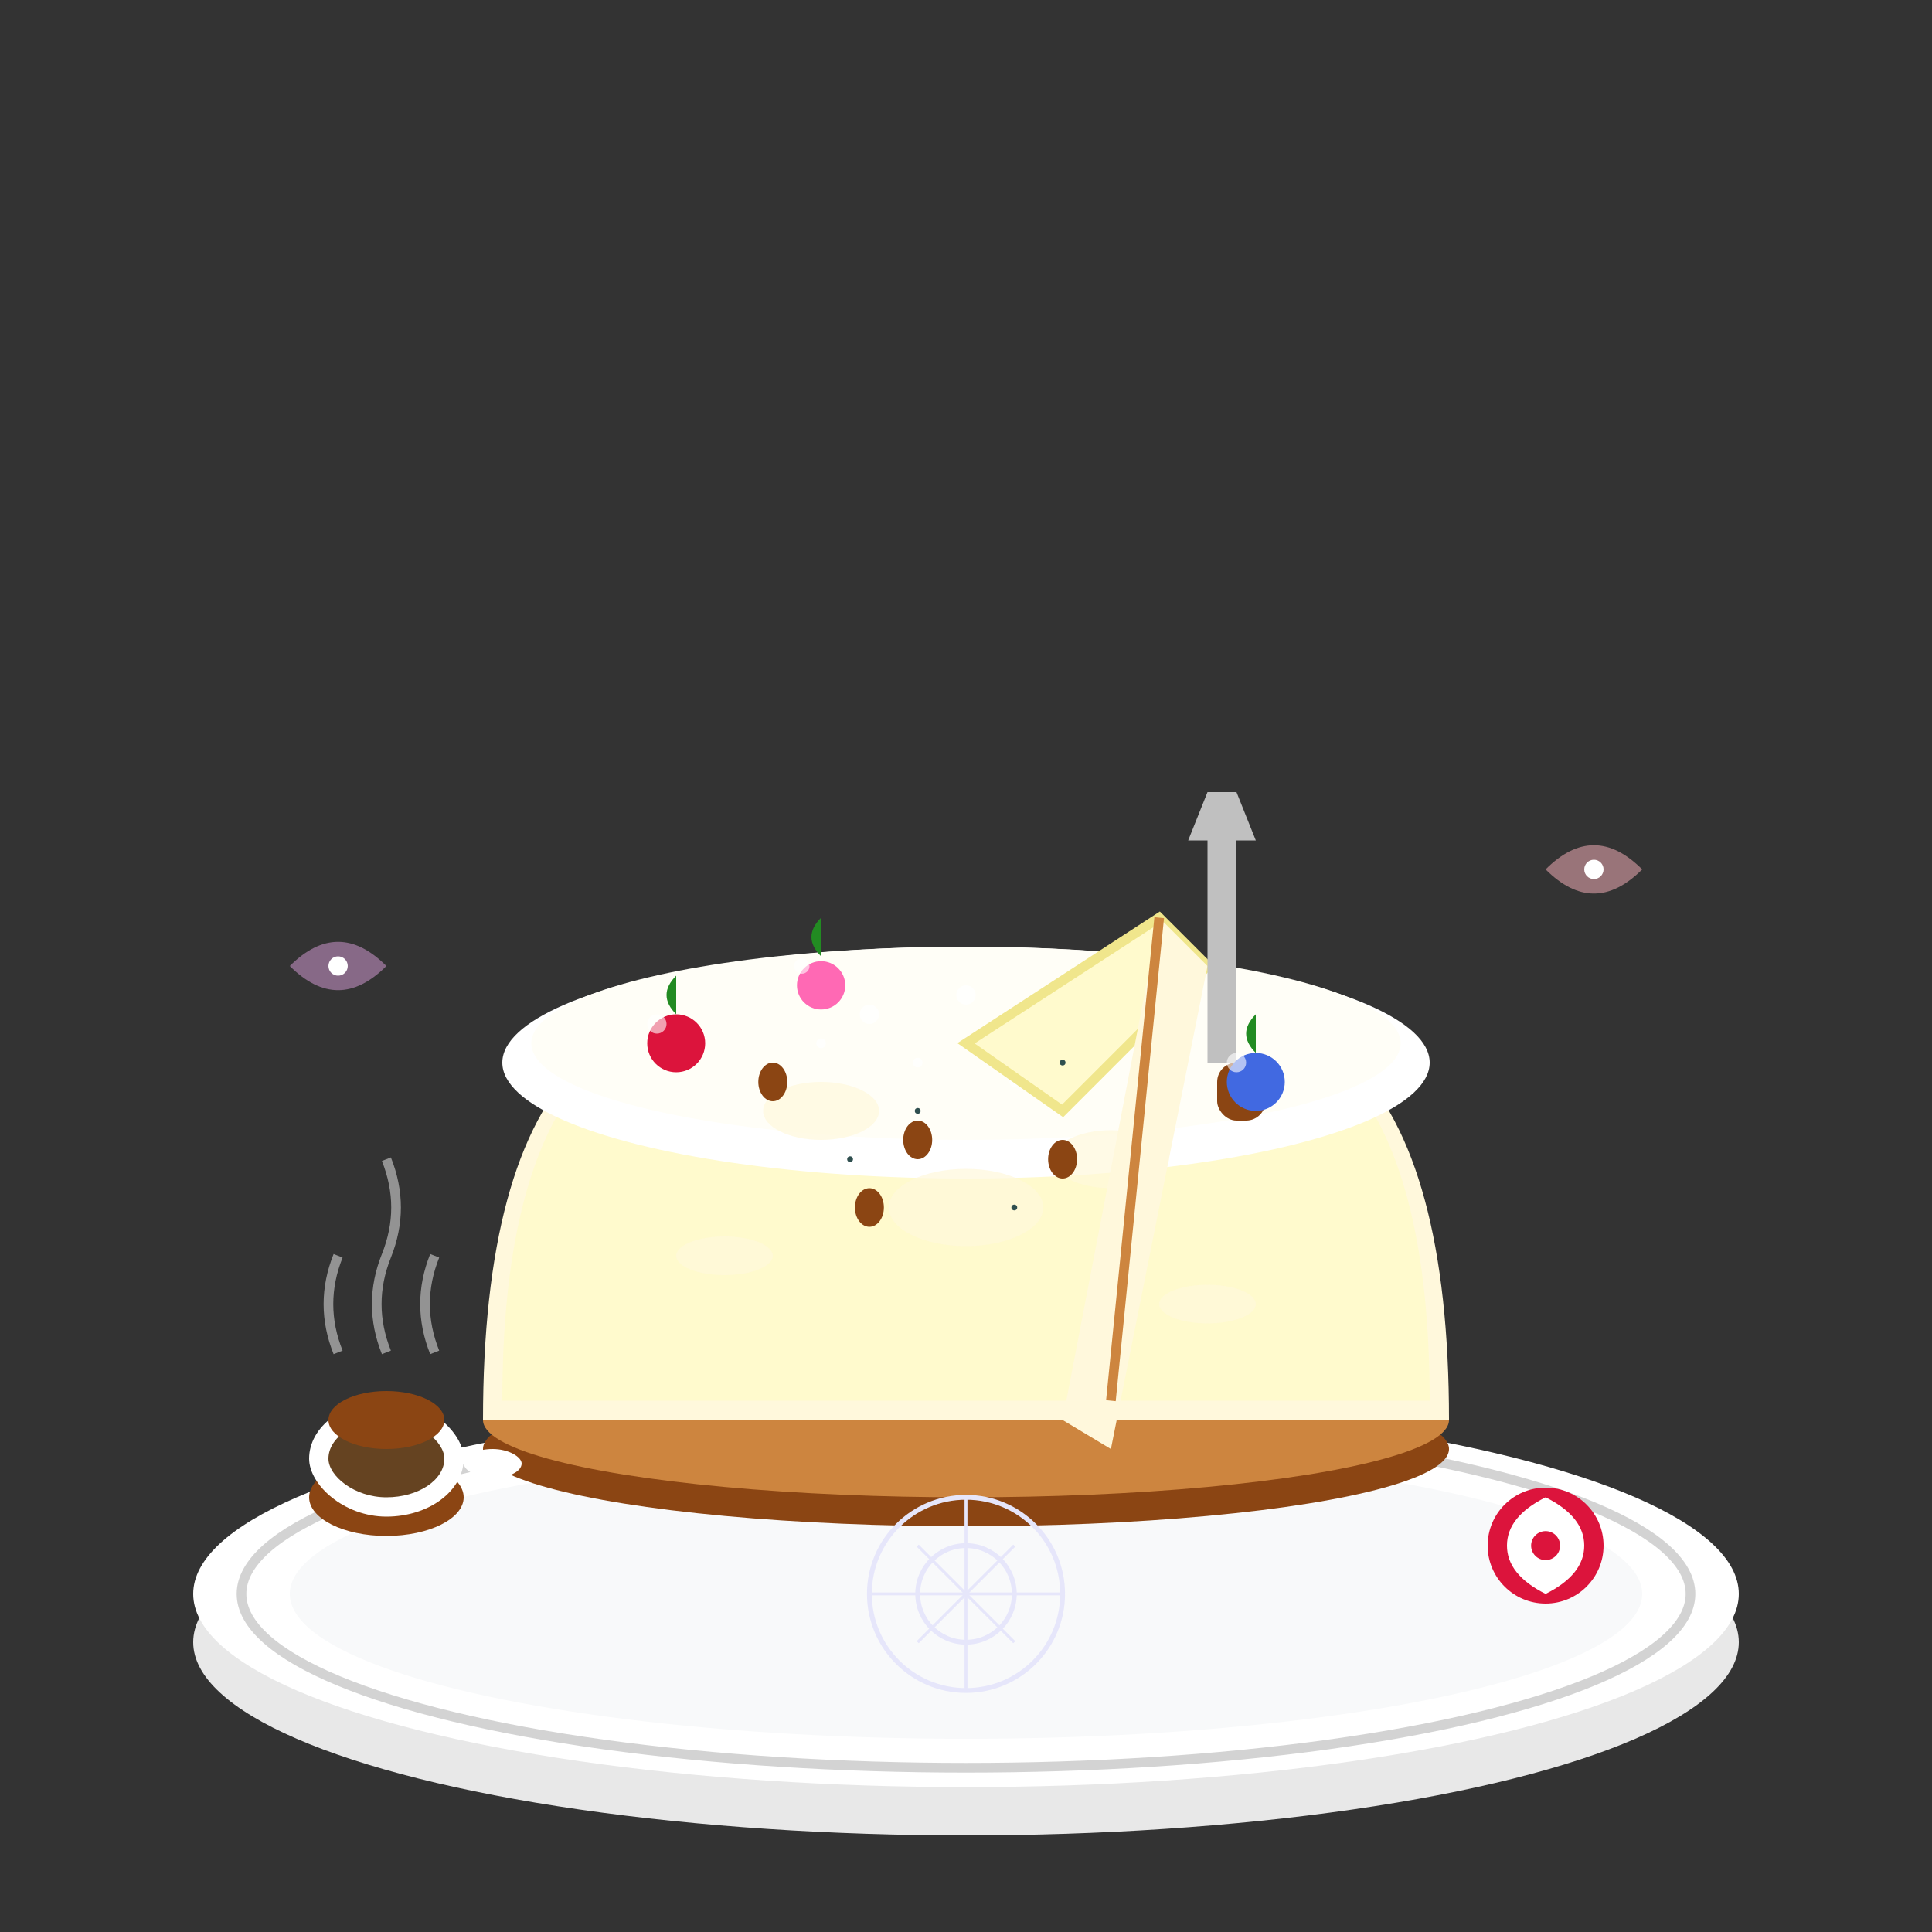
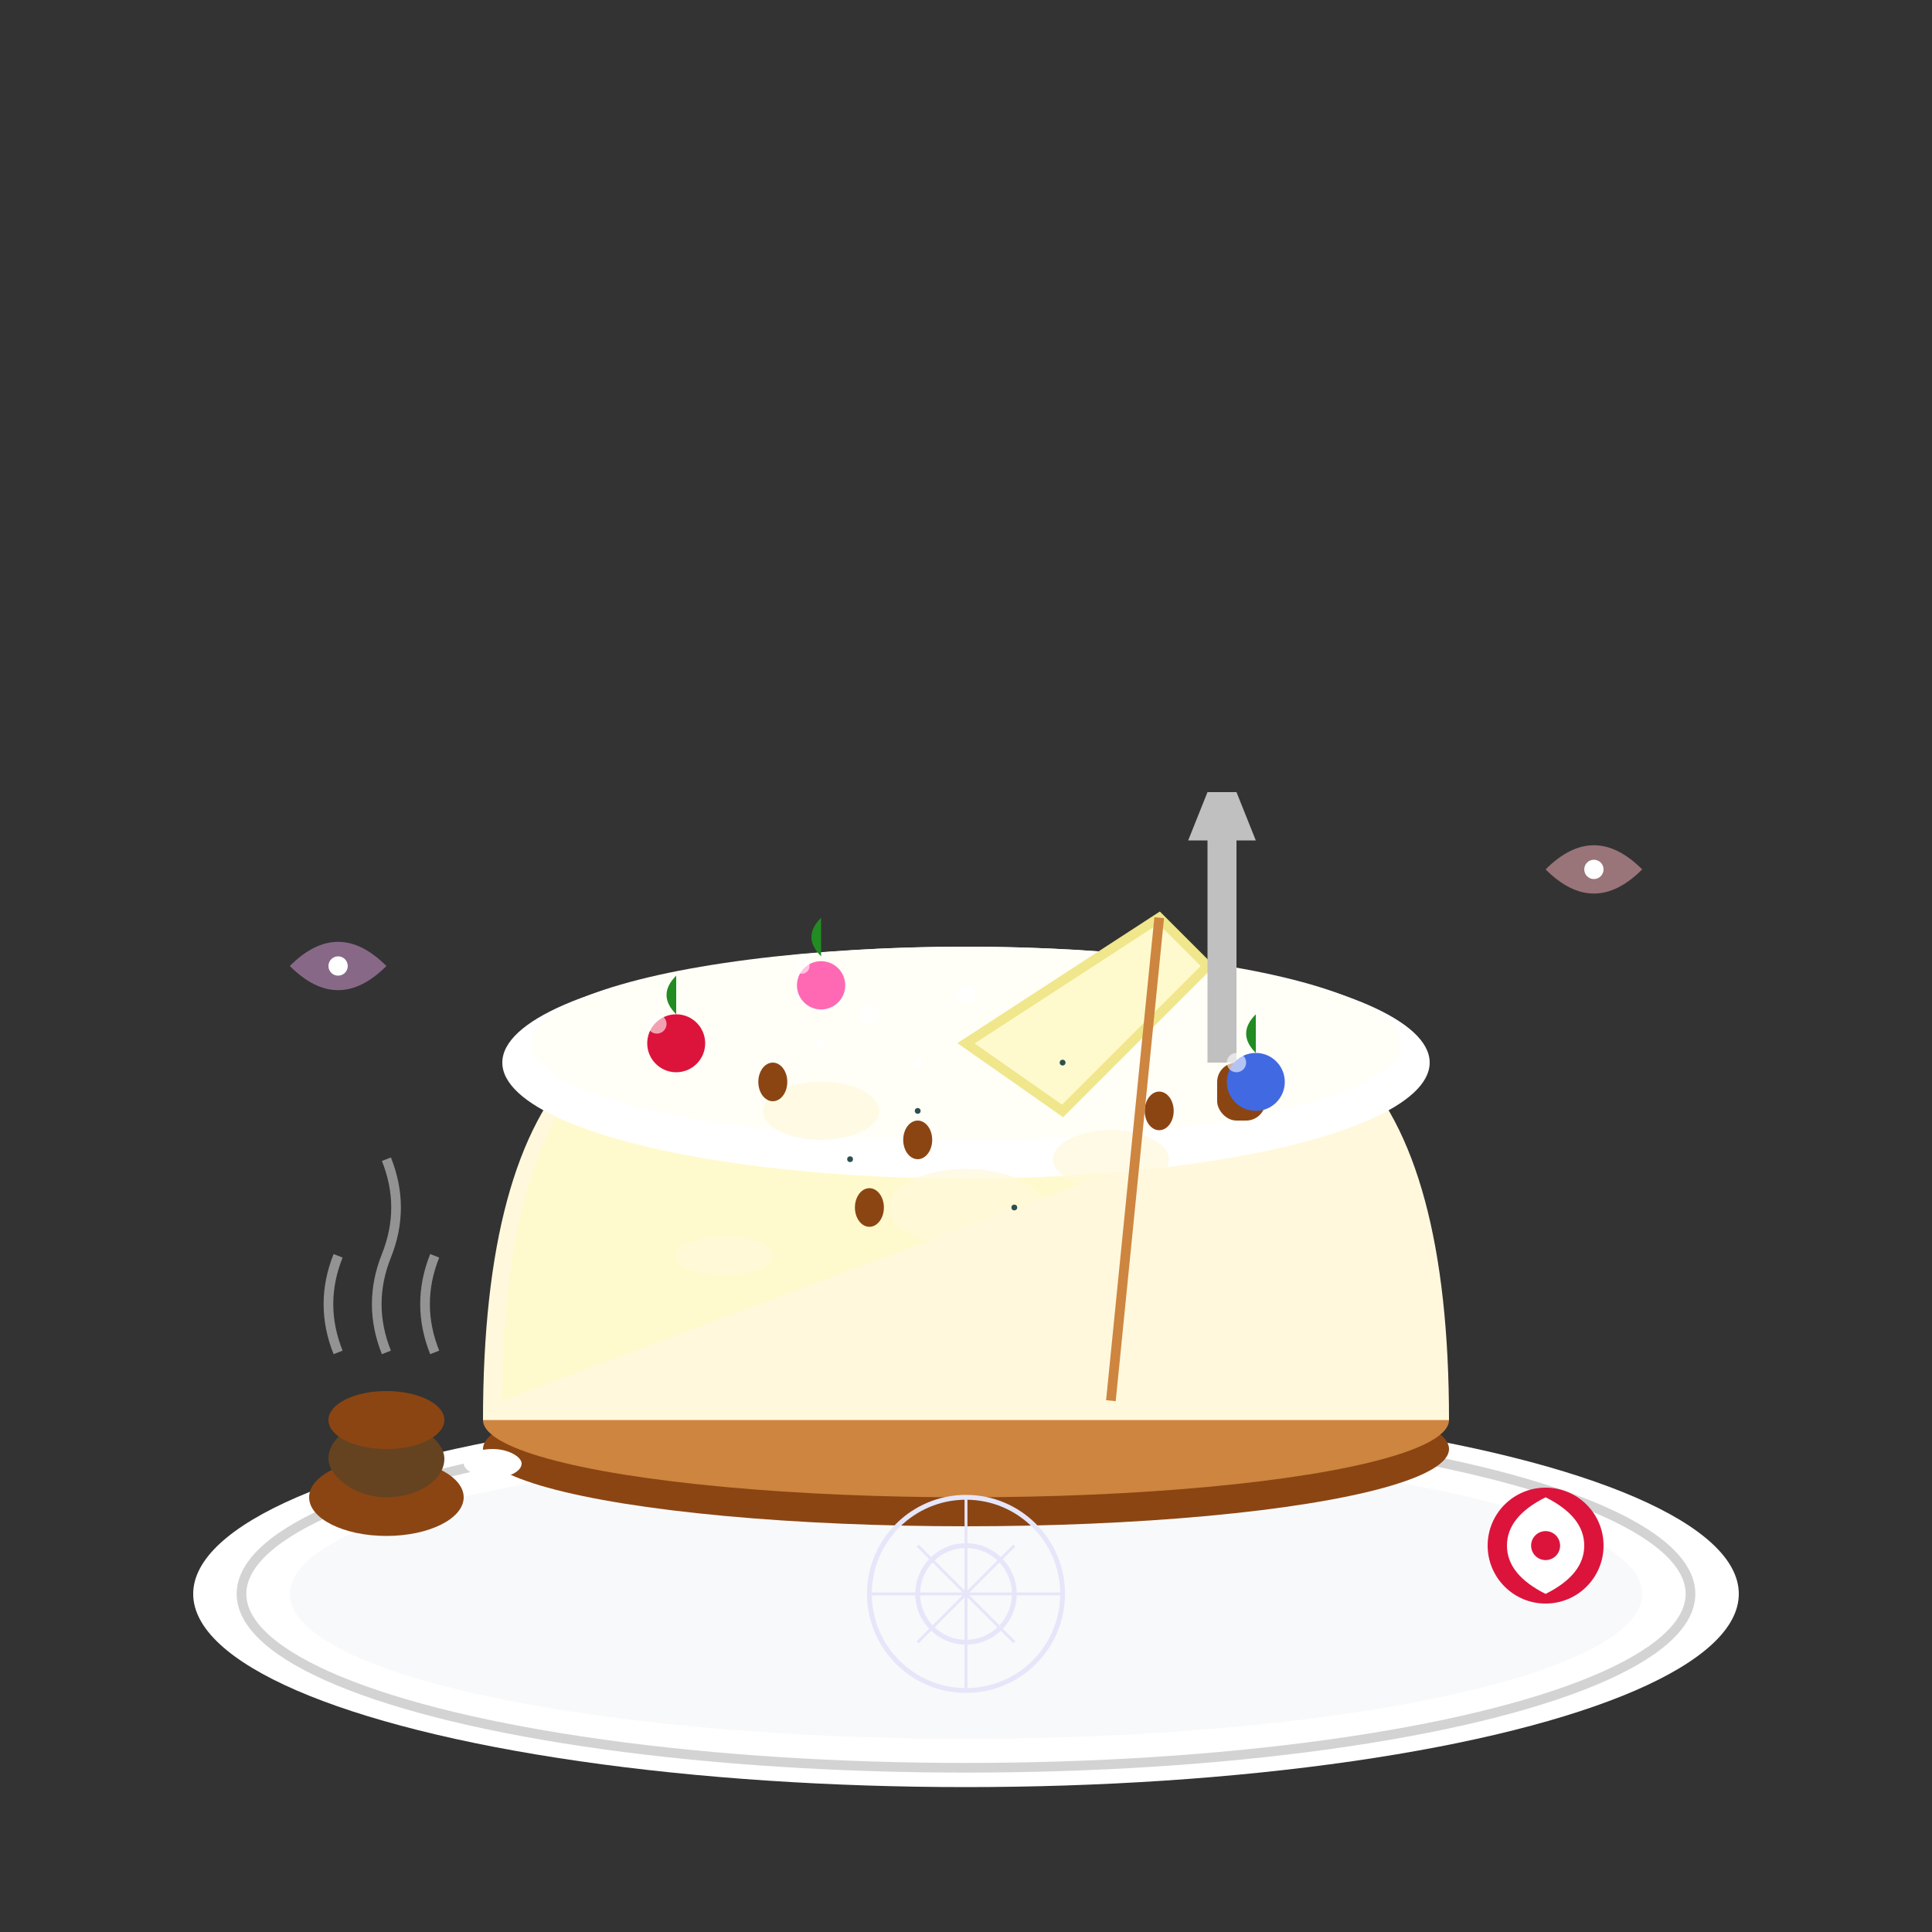
<svg xmlns="http://www.w3.org/2000/svg" width="200" height="200" viewBox="0 0 200 200" fill="none">
  <rect x="0" y="0" width="200" height="200" fill="#333333" stroke="none" />
-   <ellipse cx="100" cy="170" rx="80" ry="20" fill="#E8E8E8" />
  <ellipse cx="100" cy="165" rx="80" ry="20" fill="#FFFFFF" />
  <ellipse cx="100" cy="165" rx="70" ry="15" fill="#F8F9FA" />
  <ellipse cx="100" cy="165" rx="75" ry="18" stroke="#D3D3D3" stroke-width="1" fill="none" />
  <ellipse cx="100" cy="150" rx="50" ry="8" fill="#8B4513" />
  <ellipse cx="100" cy="147" rx="50" ry="8" fill="#CD853F" />
  <path d="M50 147 Q50 120 60 110 Q80 100 100 100 Q120 100 140 110 Q150 120 150 147" fill="#FFF8DC" />
-   <path d="M52 145 Q52 122 60 112 Q80 102 100 102 Q120 102 140 112 Q148 122 148 145" fill="#FFFACD" />
+   <path d="M52 145 Q52 122 60 112 Q80 102 100 102 Q120 102 140 112 " fill="#FFFACD" />
  <ellipse cx="100" cy="110" rx="48" ry="12" fill="#FFFFFF" />
  <ellipse cx="100" cy="108" rx="45" ry="10" fill="#FFFEF7" />
  <ellipse cx="85" cy="115" rx="6" ry="3" fill="#FFF8DC" opacity="0.7" />
  <ellipse cx="115" cy="120" rx="6" ry="3" fill="#FFF8DC" opacity="0.7" />
  <ellipse cx="100" cy="125" rx="8" ry="4" fill="#FFF8DC" opacity="0.7" />
  <ellipse cx="75" cy="130" rx="5" ry="2" fill="#FFF8DC" opacity="0.7" />
  <ellipse cx="125" cy="135" rx="5" ry="2" fill="#FFF8DC" opacity="0.7" />
  <circle cx="90" cy="105" r="1" fill="#FFFFFF" opacity="0.8" />
  <circle cx="110" cy="107" r="1" fill="#FFFFFF" opacity="0.8" />
  <circle cx="100" cy="103" r="1" fill="#FFFFFF" opacity="0.8" />
  <circle cx="95" cy="110" r="0.5" fill="#FFFFFF" opacity="0.8" />
  <circle cx="105" cy="112" r="0.5" fill="#FFFFFF" opacity="0.8" />
  <circle cx="85" cy="108" r="0.5" fill="#FFFFFF" opacity="0.8" />
  <circle cx="115" cy="105" r="0.5" fill="#FFFFFF" opacity="0.8" />
  <ellipse cx="80" cy="112" rx="1.5" ry="2" fill="#8B4513" />
  <ellipse cx="120" cy="115" rx="1.5" ry="2" fill="#8B4513" />
  <ellipse cx="95" cy="118" rx="1.5" ry="2" fill="#8B4513" />
  <ellipse cx="105" cy="108" rx="1.5" ry="2" fill="#8B4513" />
-   <ellipse cx="110" cy="120" rx="1.5" ry="2" fill="#8B4513" />
  <ellipse cx="90" cy="125" rx="1.5" ry="2" fill="#8B4513" />
  <path d="M100 108 L120 95 L125 100 L110 115 Z" fill="#FFFACD" />
  <path d="M100 108 L120 95 L125 100 L110 115 Z" stroke="#F0E68C" stroke-width="1" fill="none" />
-   <path d="M110 147 L120 95 L125 100 L115 150 Z" fill="#FFF8DC" />
  <path d="M115 145 L120 95" stroke="#CD853F" stroke-width="1" fill="none" />
  <rect x="125" y="85" width="3" height="25" fill="#C0C0C0" />
  <path d="M125 82 L128 82 L130 87 L123 87 Z" fill="#C0C0C0" />
  <rect x="126" y="110" width="5" height="6" rx="2" fill="#8B4513" />
  <circle cx="70" cy="108" r="3" fill="#DC143C" />
  <circle cx="68" cy="106" r="1" fill="#FFFFFF" opacity="0.6" />
  <path d="M70 105 Q68 103 70 101" fill="#228B22" />
  <circle cx="130" cy="112" r="3" fill="#4169E1" />
  <circle cx="128" cy="110" r="1" fill="#FFFFFF" opacity="0.6" />
  <path d="M130 109 Q128 107 130 105" fill="#228B22" />
  <circle cx="85" cy="102" r="2.5" fill="#FF69B4" />
  <circle cx="83" cy="100" r="0.8" fill="#FFFFFF" opacity="0.6" />
  <path d="M85 99 Q83 97 85 95" fill="#228B22" />
  <circle cx="95" cy="115" r="0.3" fill="#2F4F4F" />
  <circle cx="105" cy="125" r="0.3" fill="#2F4F4F" />
  <circle cx="110" cy="110" r="0.3" fill="#2F4F4F" />
  <circle cx="88" cy="120" r="0.3" fill="#2F4F4F" />
  <ellipse cx="40" cy="155" rx="8" ry="4" fill="#8B4513" />
-   <rect x="32" y="145" width="16" height="12" rx="8" fill="#FFFFFF" />
  <rect x="34" y="147" width="12" height="8" rx="6" fill="#654321" />
  <ellipse cx="40" cy="147" rx="6" ry="3" fill="#8B4513" />
  <rect x="48" y="150" width="6" height="3" rx="3" fill="#FFFFFF" />
  <path d="M35 140Q33 135 35 130" stroke="#D3D3D3" stroke-width="1" fill="none" opacity="0.6" />
  <path d="M40 140Q38 135 40 130Q42 125 40 120" stroke="#D3D3D3" stroke-width="1" fill="none" opacity="0.6" />
  <path d="M45 140Q43 135 45 130" stroke="#D3D3D3" stroke-width="1" fill="none" opacity="0.6" />
  <circle cx="100" cy="165" r="5" fill="none" stroke="#E6E6FA" stroke-width="0.5" />
  <circle cx="100" cy="165" r="10" fill="none" stroke="#E6E6FA" stroke-width="0.5" />
  <path d="M95 160L105 170M105 160L95 170" stroke="#E6E6FA" stroke-width="0.3" />
  <path d="M90 165L110 165M100 155L100 175" stroke="#E6E6FA" stroke-width="0.3" />
  <path d="M160 90Q165 85 170 90Q165 95 160 90" fill="#FFB6C1" opacity="0.5" />
  <path d="M30 100Q35 95 40 100Q35 105 30 100" fill="#DDA0DD" opacity="0.5" />
  <circle cx="165" cy="90" r="1" fill="#FFFFFF" />
  <circle cx="35" cy="100" r="1" fill="#FFFFFF" />
  <circle cx="160" cy="160" r="6" fill="#DC143C" />
  <path d="M160 155Q156 157 156 160Q156 163 160 165Q164 163 164 160Q164 157 160 155Z" fill="#FFFFFF" />
  <circle cx="160" cy="160" r="1.5" fill="#DC143C" />
</svg>